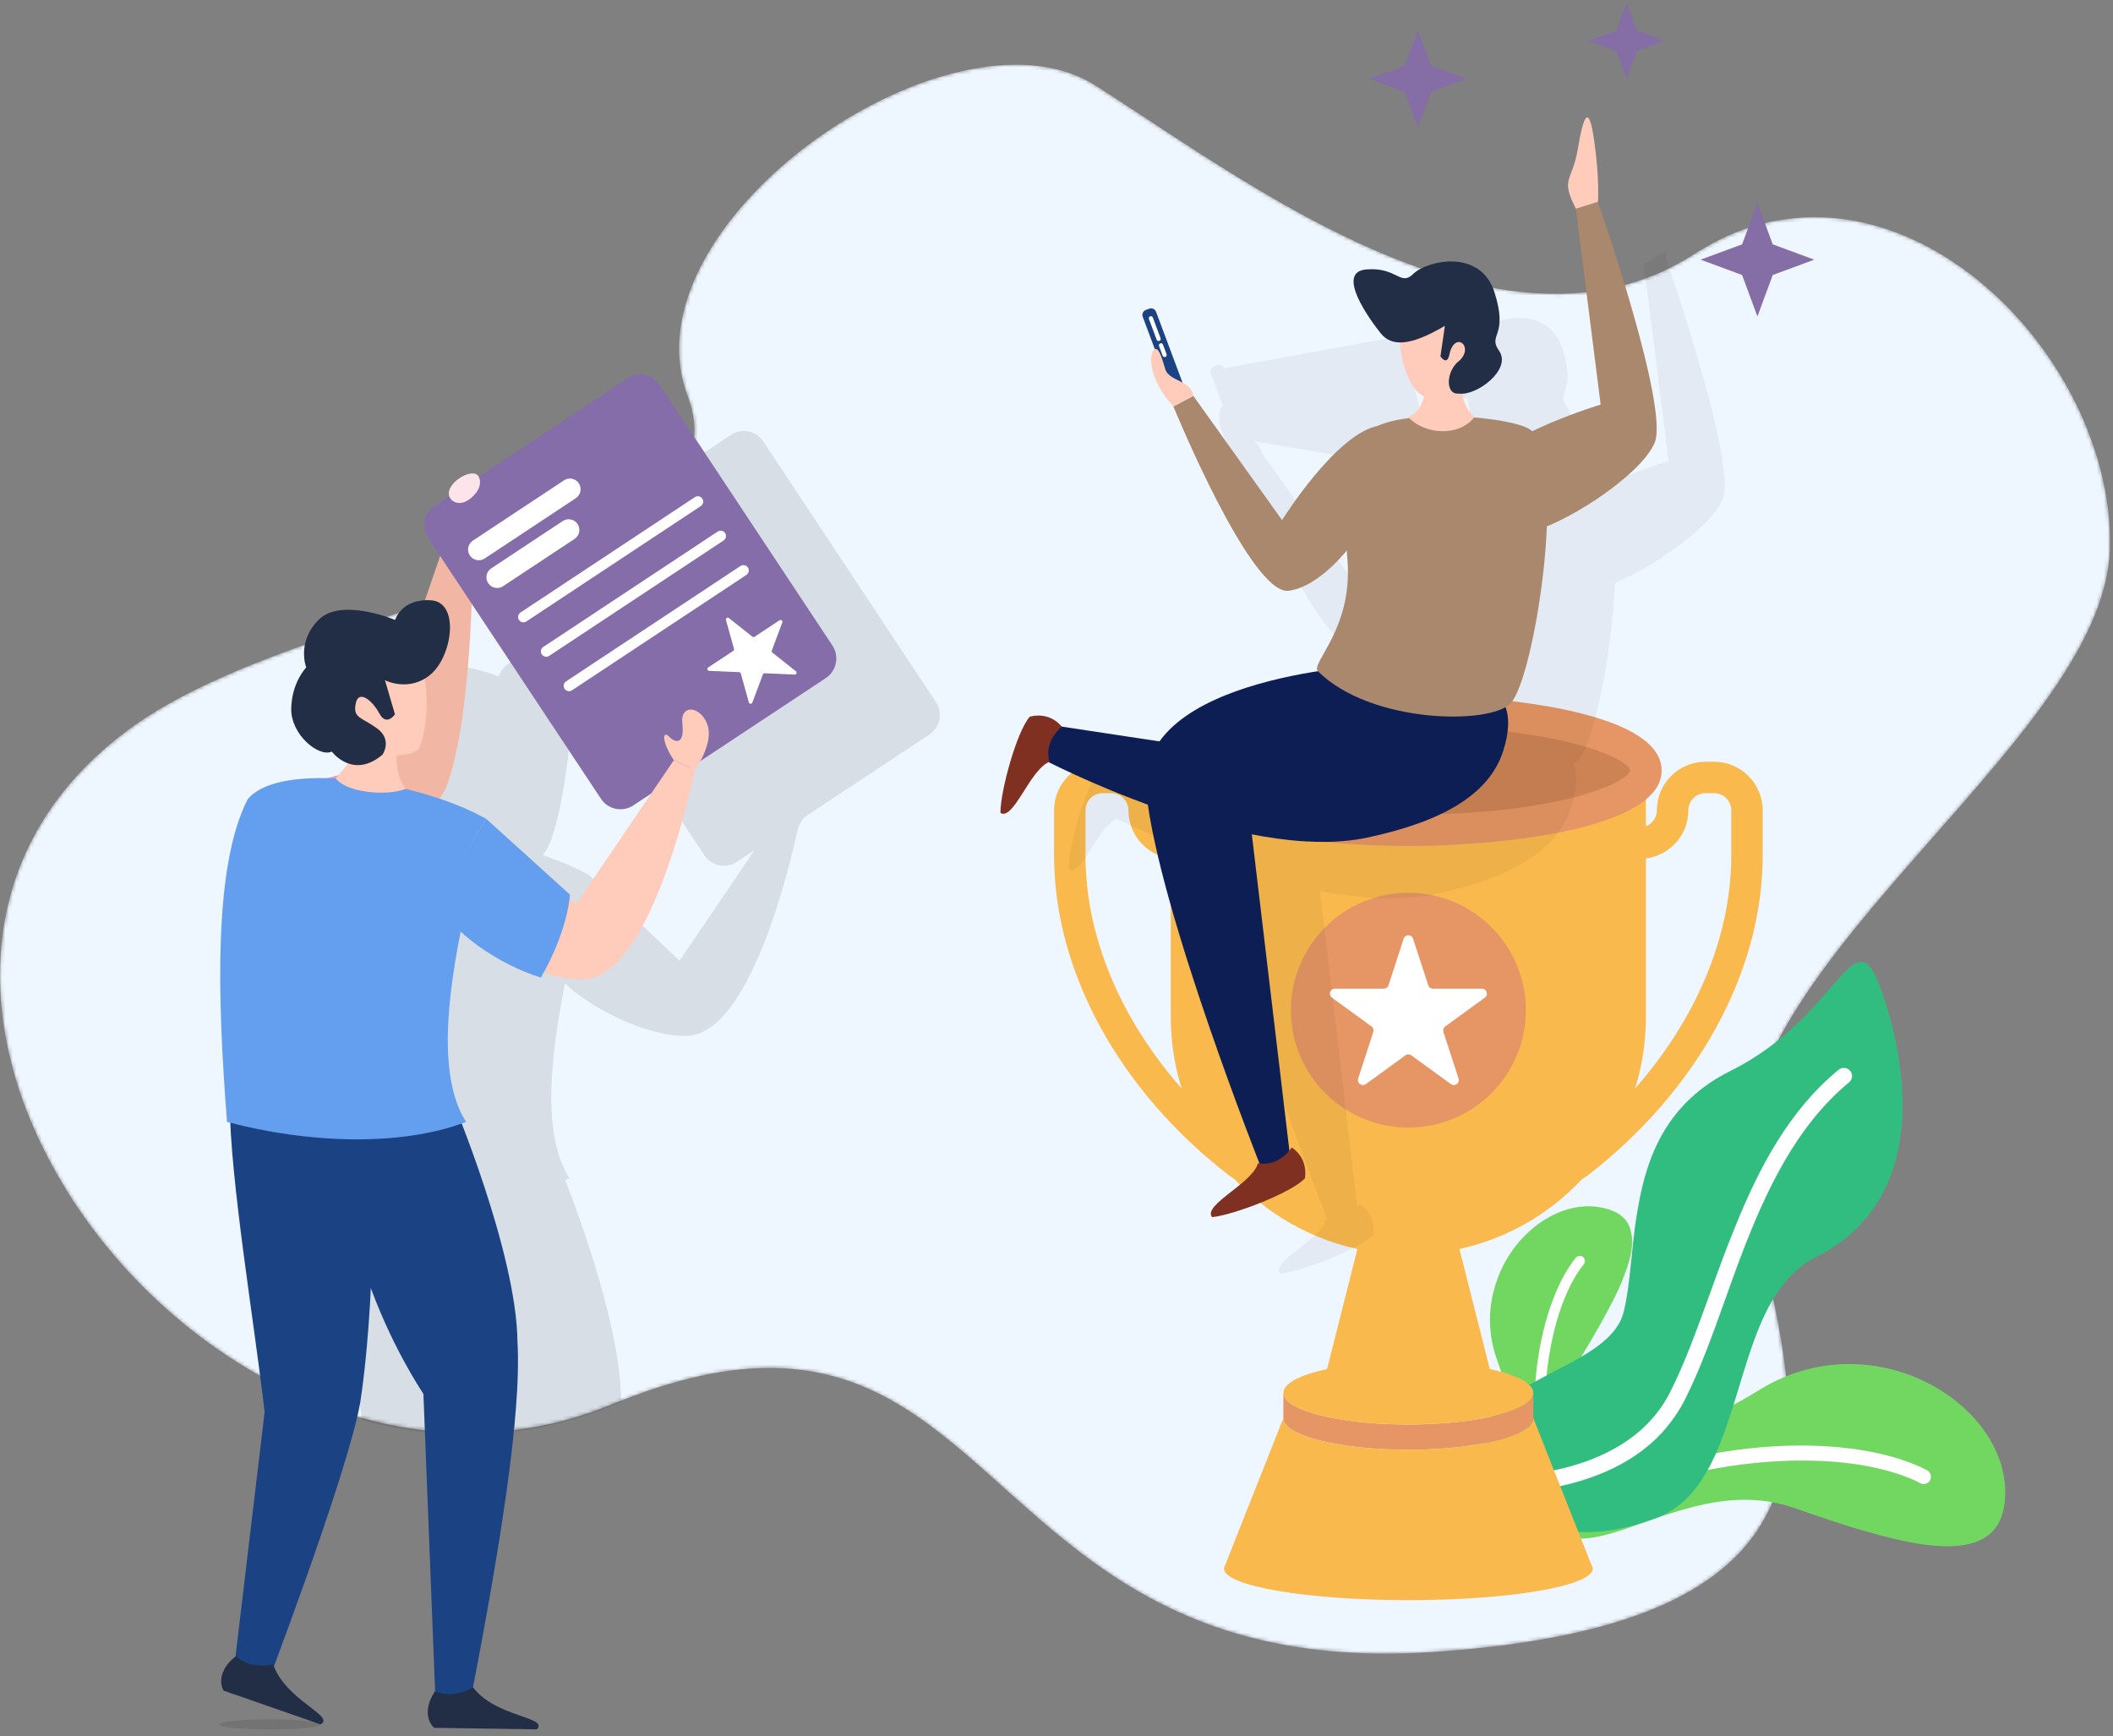
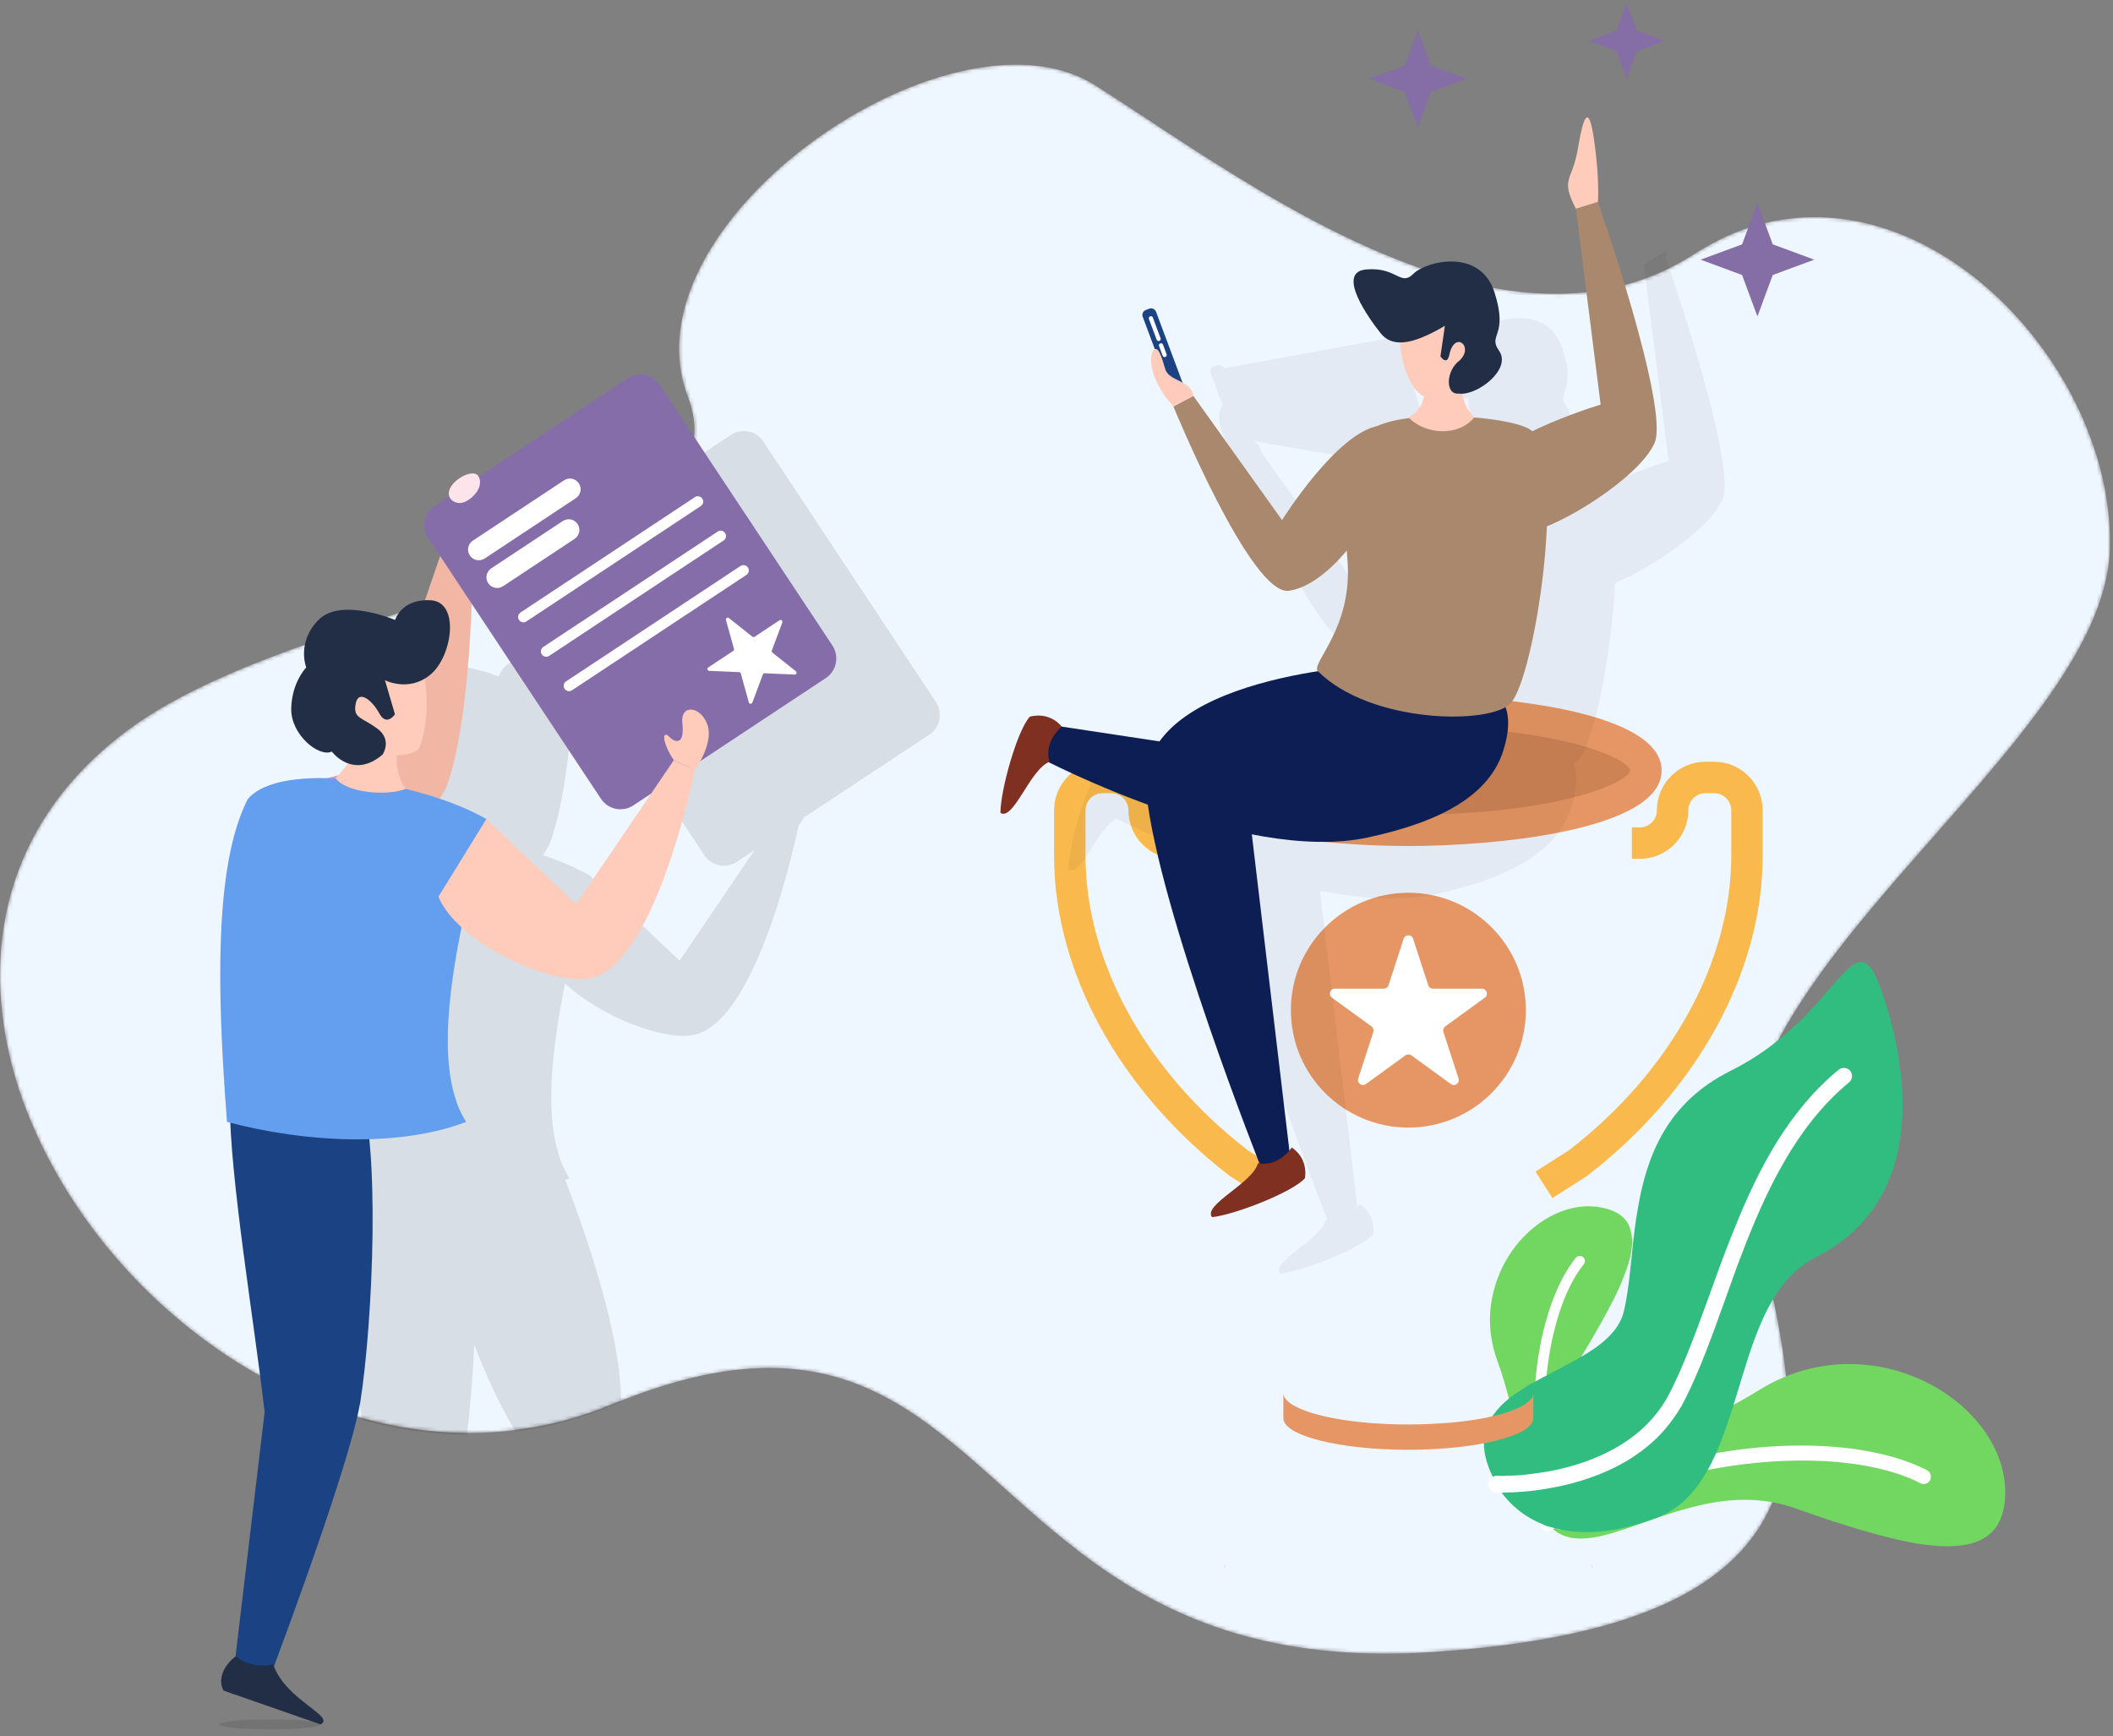
<svg xmlns="http://www.w3.org/2000/svg" xmlns:xlink="http://www.w3.org/1999/xlink" width="583px" height="479px" viewBox="0 0 583 479" version="1.1">
  <rect x="0" y="0" width="583" height="479" fill="#808080" stroke="none" />
  <style type="text/css" id="screen-color-temperature-style" />
  <div class="s-c-t" id="screen-color-temperature-overlay" />
  <title>Group 131</title>
  <defs>
    <path d="M267.21,2.243 C225.304,10.611 175.898,55.88 189.737,92.299 L189.737,92.299 C190.991,95.597 191.601,98.674 191.601,101.62 L191.601,101.62 C191.601,102.316 191.557,103.008 191.474,103.661 L191.474,103.661 C191.3,105.48 190.908,107.212 190.299,108.908 L190.299,108.908 C190.081,109.426 189.868,109.988 189.65,110.51 L189.65,110.51 L189.52,110.771 C189.433,110.945 189.345,111.119 189.258,111.293 L189.258,111.293 C188.784,112.203 188.305,113.069 187.739,113.891 L187.739,113.891 C187.439,114.322 187.094,114.801 186.742,115.279 L186.742,115.279 C184.922,117.668 182.667,119.962 179.977,122.129 L179.977,122.129 C178.976,122.955 177.939,123.734 176.808,124.514 L176.808,124.514 C175.68,125.34 174.47,126.163 173.212,126.942 L173.212,126.942 C172.037,127.638 170.826,128.373 169.568,129.065 L169.568,129.065 C168.31,129.805 167.008,130.497 165.663,131.197 L165.663,131.197 C164.187,131.928 162.672,132.664 161.105,133.404 L161.105,133.404 C159.677,134.096 158.201,134.748 156.726,135.397 L156.726,135.397 C153.648,136.745 150.396,138.042 147.052,139.387 L147.052,139.387 C136.339,143.508 124.454,147.407 112.356,151.354 L112.356,151.354 C102.117,154.692 91.791,158.12 81.817,161.715 L81.817,161.715 L81.773,161.715 C76.262,163.712 70.925,165.753 65.766,167.916 L65.766,167.916 C55.009,172.472 45.165,177.415 37.181,183.09 L37.181,183.09 C11.98,200.914 0.874,224.499 0.051,249.085 L0.051,249.085 C-0.384,262.001 2.045,275.273 6.817,288.106 L6.817,288.106 C7.339,289.494 7.901,290.839 8.463,292.227 L8.463,292.227 C8.941,293.354 9.42,294.437 9.899,295.521 L9.899,295.521 C10.373,296.608 10.896,297.688 11.414,298.772 L11.414,298.772 C11.545,299.033 11.675,299.294 11.806,299.555 L11.806,299.555 C12.542,301.156 13.368,302.718 14.235,304.281 L14.235,304.281 C29.071,331.856 54.399,355.877 83.941,368.627 L83.941,368.627 C89.231,370.924 94.655,372.874 100.21,374.349 L100.21,374.349 C109.618,376.947 119.334,378.379 129.186,378.379 L129.186,378.379 C133.609,378.422 138.032,378.118 142.499,377.513 L142.499,377.513 C151.262,376.429 160.065,374.132 168.784,370.533 L168.784,370.533 C169.781,370.141 170.735,369.706 171.688,369.362 L171.688,369.362 C244.129,340.79 261.612,387.439 306.417,417.321 L306.417,417.321 C327.37,431.32 354.265,441.594 395.474,438.818 L395.474,438.818 C424.667,436.868 445.707,432.056 460.583,424.993 L460.583,424.993 C506.82,403.092 494.026,359.693 482.659,314.037 L482.659,314.037 C467.609,253.681 580.258,189.556 582.121,134.748 L582.121,134.748 C582.382,127.246 581.429,119.614 579.435,112.116 L579.435,112.116 C579.13,110.985 578.829,109.861 578.481,108.734 L578.481,108.734 C577.785,106.48 577.005,104.266 576.135,102.055 L576.135,102.055 C574.881,98.717 573.362,95.463 571.712,92.299 L571.712,92.299 C570.628,90.175 569.413,88.095 568.159,86.015 L568.159,86.015 C566.292,82.978 564.25,79.984 562.039,77.125 L562.039,77.125 C561.303,76.172 560.567,75.215 559.788,74.305 L559.788,74.305 C558.308,72.439 556.706,70.663 555.056,68.931 L555.056,68.931 C554.233,68.061 553.406,67.199 552.54,66.372 L552.54,66.372 C537.49,51.629 518.274,42.177 498.409,42.961 L498.409,42.961 C497.887,43 497.321,43 496.759,43.044 L496.759,43.044 C495.806,43.131 494.809,43.218 493.812,43.352 L493.812,43.352 C493.072,43.435 492.293,43.522 491.505,43.653 L491.505,43.653 C490.469,43.827 489.472,43.997 488.427,44.214 L488.427,44.214 C485.175,44.91 481.963,45.907 478.715,47.208 L478.715,47.208 C475.724,48.422 472.768,49.897 469.821,51.673 L469.821,51.673 C469.085,52.064 468.345,52.539 467.609,53.017 L467.609,53.017 C466.26,53.887 464.919,54.71 463.53,55.445 L463.53,55.445 C457.374,58.914 450.949,61.215 444.401,62.556 L444.401,62.556 C444.227,62.599 444.014,62.647 443.84,62.682 L443.84,62.682 C407.75,69.797 367.321,48.291 334.831,27.739 L334.831,27.739 C333.486,26.912 332.232,26.09 330.93,25.267 L330.93,25.267 C320.217,18.414 310.5,11.782 302.168,6.538 L302.168,6.538 C295.937,2.611 288.475,0.851 280.38,0.851 L280.38,0.851 C276.135,0.851 271.716,1.334 267.21,2.243" id="path-1" />
  </defs>
  <g id="Page-1" stroke="none" stroke-width="1" fill="none" fill-rule="evenodd">
    <g id="Casino-Main-v2_2" transform="translate(-751, -85)">
      <g id="Group-131" transform="translate(751, 85)">
        <g id="Group-3" transform="translate(0, 17)">
          <mask id="mask-2" fill="white">
            <use xlink:href="#path-1" />
          </mask>
          <g id="Clip-2" />
          <path d="M267.21,2.243 C225.304,10.611 175.898,55.88 189.737,92.299 L189.737,92.299 C190.991,95.597 191.601,98.674 191.601,101.62 L191.601,101.62 C191.601,102.316 191.557,103.008 191.474,103.661 L191.474,103.661 C191.3,105.48 190.908,107.212 190.299,108.908 L190.299,108.908 C190.081,109.426 189.868,109.988 189.65,110.51 L189.65,110.51 L189.52,110.771 C189.433,110.945 189.345,111.119 189.258,111.293 L189.258,111.293 C188.784,112.203 188.305,113.069 187.739,113.891 L187.739,113.891 C187.439,114.322 187.094,114.801 186.742,115.279 L186.742,115.279 C184.922,117.668 182.667,119.962 179.977,122.129 L179.977,122.129 C178.976,122.955 177.939,123.734 176.808,124.514 L176.808,124.514 C175.68,125.34 174.47,126.163 173.212,126.942 L173.212,126.942 C172.037,127.638 170.826,128.373 169.568,129.065 L169.568,129.065 C168.31,129.805 167.008,130.497 165.663,131.197 L165.663,131.197 C164.187,131.928 162.672,132.664 161.105,133.404 L161.105,133.404 C159.677,134.096 158.201,134.748 156.726,135.397 L156.726,135.397 C153.648,136.745 150.396,138.042 147.052,139.387 L147.052,139.387 C136.339,143.508 124.454,147.407 112.356,151.354 L112.356,151.354 C102.117,154.692 91.791,158.12 81.817,161.715 L81.817,161.715 L81.773,161.715 C76.262,163.712 70.925,165.753 65.766,167.916 L65.766,167.916 C55.009,172.472 45.165,177.415 37.181,183.09 L37.181,183.09 C11.98,200.914 0.874,224.499 0.051,249.085 L0.051,249.085 C-0.384,262.001 2.045,275.273 6.817,288.106 L6.817,288.106 C7.339,289.494 7.901,290.839 8.463,292.227 L8.463,292.227 C8.941,293.354 9.42,294.437 9.899,295.521 L9.899,295.521 C10.373,296.608 10.896,297.688 11.414,298.772 L11.414,298.772 C11.545,299.033 11.675,299.294 11.806,299.555 L11.806,299.555 C12.542,301.156 13.368,302.718 14.235,304.281 L14.235,304.281 C29.071,331.856 54.399,355.877 83.941,368.627 L83.941,368.627 C89.231,370.924 94.655,372.874 100.21,374.349 L100.21,374.349 C109.618,376.947 119.334,378.379 129.186,378.379 L129.186,378.379 C133.609,378.422 138.032,378.118 142.499,377.513 L142.499,377.513 C151.262,376.429 160.065,374.132 168.784,370.533 L168.784,370.533 C169.781,370.141 170.735,369.706 171.688,369.362 L171.688,369.362 C244.129,340.79 261.612,387.439 306.417,417.321 L306.417,417.321 C327.37,431.32 354.265,441.594 395.474,438.818 L395.474,438.818 C424.667,436.868 445.707,432.056 460.583,424.993 L460.583,424.993 C506.82,403.092 494.026,359.693 482.659,314.037 L482.659,314.037 C467.609,253.681 580.258,189.556 582.121,134.748 L582.121,134.748 C582.382,127.246 581.429,119.614 579.435,112.116 L579.435,112.116 C579.13,110.985 578.829,109.861 578.481,108.734 L578.481,108.734 C577.785,106.48 577.005,104.266 576.135,102.055 L576.135,102.055 C574.881,98.717 573.362,95.463 571.712,92.299 L571.712,92.299 C570.628,90.175 569.413,88.095 568.159,86.015 L568.159,86.015 C566.292,82.978 564.25,79.984 562.039,77.125 L562.039,77.125 C561.303,76.172 560.567,75.215 559.788,74.305 L559.788,74.305 C558.308,72.439 556.706,70.663 555.056,68.931 L555.056,68.931 C554.233,68.061 553.406,67.199 552.54,66.372 L552.54,66.372 C537.49,51.629 518.274,42.177 498.409,42.961 L498.409,42.961 C497.887,43 497.321,43 496.759,43.044 L496.759,43.044 C495.806,43.131 494.809,43.218 493.812,43.352 L493.812,43.352 C493.072,43.435 492.293,43.522 491.505,43.653 L491.505,43.653 C490.469,43.827 489.472,43.997 488.427,44.214 L488.427,44.214 C485.175,44.91 481.963,45.907 478.715,47.208 L478.715,47.208 C475.724,48.422 472.768,49.897 469.821,51.673 L469.821,51.673 C469.085,52.064 468.345,52.539 467.609,53.017 L467.609,53.017 C466.26,53.887 464.919,54.71 463.53,55.445 L463.53,55.445 C457.374,58.914 450.949,61.215 444.401,62.556 L444.401,62.556 C444.227,62.599 444.014,62.647 443.84,62.682 L443.84,62.682 C407.75,69.797 367.321,48.291 334.831,27.739 L334.831,27.739 C333.486,26.912 332.232,26.09 330.93,25.267 L330.93,25.267 C320.217,18.414 310.5,11.782 302.168,6.538 L302.168,6.538 C295.937,2.611 288.475,0.851 280.38,0.851 L280.38,0.851 C276.135,0.851 271.716,1.334 267.21,2.243" id="Fill-1" fill="#EEF6FF" mask="url(#mask-2)" />
        </g>
        <g id="Group-130" transform="translate(60, 0)">
          <path d="M454.921,422.557 C448.642,420.797 442.007,418.52 435.325,416.16 C425.418,412.688 415.938,413.534 407.226,415.764 C390.573,419.943 376.745,428.914 368.52,421.952 C368.275,421.817 368.045,421.62 367.915,421.307 C367.555,421.07 367.278,420.789 367.017,420.441 C366.755,420.094 366.494,419.746 366.316,419.346 C366.15,419.168 366.055,419.002 365.909,418.753 C365.311,417.547 365.169,416.46 365.394,415.325 C365.466,414.784 365.664,414.274 365.996,413.799 C366.435,412.929 367.135,412.131 368.097,411.399 C369.303,410.241 370.993,409.13 373.05,407.979 C378.605,404.931 386.617,401.887 395.578,398.174 C397.778,397.269 399.99,396.3 402.205,395.331 C406.949,393.263 411.895,390.966 416.757,388.44 C419.602,386.93 422.462,385.36 425.228,383.616 C434.597,377.773 444.583,375.796 453.797,376.496 C474.917,378.101 492.61,393.75 493.247,410.806 C493.864,429.824 476.709,428.895 454.921,422.557" id="Fill-4" fill="#72D761" />
          <path d="M472.543,408.398 C472.009,409.382 470.79,409.77 469.805,409.232 C468.575,408.564 467.194,407.927 465.714,407.406 C452.892,402.479 433.414,401.578 413.41,405.168 C398.625,407.797 383.567,412.874 370.689,420.619 C370.044,420.943 369.446,421.35 368.849,421.758 C368.702,421.789 368.604,421.904 368.52,421.951 C368.354,422.05 368.271,422.098 368.105,422.197 C368.022,422.244 367.943,422.295 367.789,422.323 C367.163,422.584 366.408,422.525 365.866,422.177 C365.636,421.979 365.474,421.797 365.324,421.544 C365.082,421.133 364.987,420.686 365.023,420.279 L365.039,420.212 C365.027,419.998 365.078,419.801 365.193,419.623 C365.343,419.31 365.561,419.014 365.909,418.753 C366.34,418.444 366.835,418.152 367.25,417.907 C367.994,417.472 368.675,417.017 369.486,416.594 C370.744,415.795 371.986,415.068 373.343,414.435 C380.042,410.774 387.179,407.848 394.447,405.52 C401.102,403.385 407.966,401.799 414.696,400.736 C434.783,397.375 454.11,398.589 467.182,403.65 C468.773,404.27 470.284,404.938 471.641,405.642 C472.694,406.192 473.014,407.398 472.543,408.398" id="Fill-6" fill="#FFFFFF" />
          <path d="M373.439,417.294 C373.028,418.286 372.339,419.128 371.449,419.84 C371.057,420.129 370.689,420.346 370.226,420.619 C369.779,420.821 369.34,421.014 368.913,421.145 L368.414,421.248 C367.532,421.331 366.773,421.216 366.1,420.809 C365.839,420.583 365.566,420.433 365.384,420.228 C365.309,420.208 365.257,420.117 365.202,420.022 C365,419.895 364.869,419.785 364.763,419.599 L364.707,419.508 L364.632,419.488 C363.908,418.361 363.255,416.934 362.697,415.143 C361.297,410.861 360.276,404.796 358.935,397.861 C357.59,390.93 355.92,383.126 353.222,375.689 C350.531,368.481 350.555,361.431 352.391,355.244 C356.395,340.987 369.629,331.079 381.352,333.091 C383.908,333.518 385.89,334.344 387.263,335.404 C388.766,336.574 389.692,338.148 390.009,339.955 C390.832,343.145 390.021,347.174 388.216,351.725 C387.164,354.588 385.72,357.739 383.939,360.969 C382.389,363.938 380.648,367.014 378.816,370.149 C378.163,371.158 377.566,372.257 376.893,373.34 C374.824,376.804 373.684,380.271 373.016,383.782 C371.71,391.836 373.344,399.783 374.155,406.342 C374.416,408.374 374.547,410.292 374.571,412.02 C374.511,412.553 374.523,413.103 374.484,413.566 C374.361,414.945 374.037,416.195 373.439,417.294" id="Fill-8" fill="#72D761" />
          <path d="M371.206,421.599 C371.071,421.73 370.909,421.84 370.723,421.911 C369.995,422.192 369.172,421.836 368.891,421.101 C358.569,394.528 363.704,360.743 374.778,347.051 C375.309,346.442 376.163,346.355 376.768,346.842 C377.378,347.336 377.473,348.222 376.982,348.834 C366.418,361.894 361.845,395.145 371.53,420.081 C371.744,420.623 371.593,421.216 371.206,421.599" id="Fill-10" fill="#FFFFFF" />
          <path d="M440.973,346.895 C432.427,351.205 427.636,359.855 423.964,369.874 C421.816,375.742 420.083,381.969 418.176,388.03 C416.704,392.62 415.197,397.112 413.404,401.137 C412.664,402.718 411.925,404.3 411.082,405.751 C408.684,409.993 405.824,413.603 402.124,416.149 C400.625,417.208 398.983,418.035 397.23,418.727 C377.151,426.373 364.392,421.933 357.413,415.334 C356.716,414.674 356.087,414.042 355.557,413.377 C355.347,413.112 355.106,412.915 354.964,412.685 C354.924,412.579 354.853,412.547 354.79,412.519 L354.821,412.448 C354.647,412.282 354.536,412.152 354.469,411.95 L354.43,411.847 L354.358,411.816 C353.765,411.12 353.302,410.317 352.839,409.514 C352.479,408.846 352.119,408.174 351.866,407.466 C348.012,399.559 349.045,393.929 352.697,389.516 C354.141,387.674 355.996,386.029 358.133,384.511 C359.201,383.839 360.372,383.123 361.472,382.384 L361.504,382.313 C363.984,380.953 366.532,379.628 369.108,378.236 C377.721,373.788 386.33,369.341 388.059,361.686 C388.946,357.997 389.444,353.873 389.899,349.477 C390.097,347.978 390.227,346.448 390.386,344.843 C390.789,341.099 391.197,337.185 391.937,333.259 C394.398,318.824 399.976,304.171 417.543,295.437 C447.584,280.456 451.398,252.163 458.82,272.541 C466.211,292.986 472.854,330.839 440.973,346.895" id="Fill-12" fill="#31BD7F" />
          <path d="M450.153,298.659 C435.566,310.706 427.158,328.727 420.464,346.301 C418.85,350.484 417.402,354.671 415.946,358.684 C412.377,368.664 408.967,378.129 404.809,386.325 C403.649,388.634 402.245,390.741 400.769,392.647 C397.719,396.672 394,399.795 390.158,402.278 C381.204,407.992 370.906,410.308 363.42,411.261 C362.538,411.356 361.553,411.483 360.777,411.538 C359.729,411.633 358.775,411.696 357.925,411.72 C357.387,411.799 356.876,411.815 356.398,411.759 C355.891,411.771 355.448,411.819 355.112,411.831 C354.87,411.803 354.601,411.842 354.431,411.846 L354.36,411.815 C353.446,411.807 352.864,411.787 352.694,411.791 C351.879,411.752 351.183,411.257 350.831,410.589 C350.649,410.257 350.57,409.881 350.522,409.443 C350.601,408.557 351.092,407.865 351.863,407.47 C352.196,407.292 352.5,407.181 352.908,407.201 C352.908,407.201 353.011,407.165 353.248,407.193 C353.656,407.217 354.712,407.292 356.204,407.145 C356.512,407.205 356.884,407.13 357.292,407.149 C358.142,407.13 359.088,407.066 360.14,406.971 C361.731,406.794 363.527,406.537 365.493,406.283 C373.814,404.971 384.706,401.749 392.896,394.43 C395.95,391.659 398.676,388.33 400.741,384.261 C404.773,376.342 408.12,367.015 411.724,357.135 C413.936,350.963 416.207,344.649 418.822,338.331 C425.315,322.259 433.611,306.444 447.241,295.203 C448.203,294.397 449.667,294.491 450.474,295.452 C451.32,296.52 451.119,297.848 450.153,298.659" id="Fill-14" fill="#FFFFFF" />
          <path d="M288.831,330.567 L279.304,324.478 C248.836,300.996 230.83,268.062 230.83,236.147 L230.83,223.574 C230.83,216.189 236.84,210.179 244.23,210.179 L246.616,210.179 C254.007,210.179 260.021,216.189 260.021,223.574 C260.021,226.18 262.137,228.295 264.741,228.295 L266.925,228.295 L266.925,236.966 L264.741,236.966 C257.354,236.966 251.34,230.96 251.34,223.574 C251.34,220.973 249.22,218.85 246.616,218.85 L244.23,218.85 C241.623,218.85 239.503,220.973 239.503,223.574 L239.503,236.147 C239.503,265.393 256.25,295.766 284.297,317.393 L293.512,323.26 L288.831,330.567 Z" id="Fill-16" fill="#FAB94D" />
          <path d="M368.339,330.567 L377.862,324.478 C408.335,300.996 426.34,268.062 426.34,236.147 L426.34,223.574 C426.34,216.189 420.33,210.179 412.94,210.179 L410.554,210.179 C403.163,210.179 397.15,216.189 397.15,223.574 C397.15,226.18 395.033,228.295 392.43,228.295 L390.246,228.295 L390.246,236.966 L392.43,236.966 C399.816,236.966 405.83,230.96 405.83,223.574 C405.83,220.973 407.951,218.85 410.554,218.85 L412.94,218.85 C415.547,218.85 417.668,220.973 417.668,223.574 L417.668,236.147 C417.668,265.393 400.92,295.766 372.873,317.393 L363.658,323.26 L368.339,330.567 Z" id="Fill-18" fill="#FAB94D" />
          <path d="M277.696,432.793 C277.696,432.362 277.87,431.97 278.175,431.535 L277.696,432.793 Z" id="Fill-20" fill="#F8ACC0" />
          <path d="M379.463,432.793 L378.984,431.535 C379.289,431.97 379.463,432.362 379.463,432.793" id="Fill-22" fill="#F8ACC0" />
          <path d="M363.065,384.328 L363.065,391.311 C363.065,393.647 359.378,395.814 353.391,397.332 C347.148,398.981 338.337,400.021 328.577,400.021 C309.538,400.021 294.092,396.118 294.092,391.311 L294.092,384.328 C294.092,385.586 295.133,386.756 297,387.839 L297.044,387.839 C302.377,390.919 314.484,393.042 328.577,393.042 C330.792,393.042 333.004,392.995 335.085,392.868 L335.172,392.868 C346.408,392.347 355.647,390.441 360.113,387.839 L360.161,387.839 C362.02,386.756 363.065,385.586 363.065,384.328" id="Fill-24" fill="#E69664" />
-           <path d="M363.063,391.31 L378.984,431.535 L379.463,432.793 C379.463,437.604 356.686,441.507 328.579,441.507 C300.468,441.507 277.695,437.604 277.695,432.793 L278.174,431.535 L280.69,425.122 L294.095,391.31 C294.095,396.122 309.537,400.02 328.579,400.02 C338.336,400.02 347.147,398.98 353.39,397.331 C359.38,395.813 363.063,393.65 363.063,391.31 Z M394.121,212.582 L394.121,280.681 C394.121,284.54 393.777,288.399 393.124,292.167 C388.483,318.265 368.401,338.987 342.676,344.621 L351.048,377.741 C358.426,379.343 363.063,381.683 363.063,384.328 C363.063,385.586 362.023,386.756 360.159,387.839 L360.112,387.839 C355.645,390.441 346.407,392.347 335.174,392.868 L335.083,392.868 C333.006,392.995 330.791,393.042 328.579,393.042 C314.482,393.042 302.379,390.919 297.042,387.839 L296.999,387.839 C295.131,386.756 294.095,385.586 294.095,384.328 C294.095,381.683 298.775,379.343 306.154,377.741 L314.526,344.621 C314.526,344.621 314.435,344.621 314.261,344.577 C299.733,341.327 287.025,333.309 277.869,322.211 C268.631,310.895 263.033,296.46 263.033,280.681 L263.033,212.582 L394.121,212.582 Z" id="Combined-Shape" fill="#FAB94D" />
          <path d="M394.118,212.582 C394.118,221.711 364.777,229.108 328.587,229.108 C292.394,229.108 263.053,221.711 263.053,212.582 C263.053,203.453 292.394,196.055 328.587,196.055 C364.777,196.055 394.118,203.453 394.118,212.582" id="Fill-28" fill="#CD8354" />
          <path d="M267.372,212.582 C267.416,212.277 267.63,211.929 268.021,211.498 L268.069,211.455 C271.926,207.596 291.404,200.4 328.579,200.4 C337.516,200.4 345.409,200.835 352.309,201.484 C377.381,203.955 389.397,209.937 389.785,212.582 C389.306,215.962 369.828,224.763 328.579,224.763 C287.325,224.763 267.847,215.919 267.372,212.582 M344.021,192.252 L343.977,192.252 C338.383,191.904 333.089,191.73 328.579,191.73 C304.417,191.73 258.7,196.067 258.7,212.582 C258.7,213.839 258.957,215.009 259.479,216.136 C265.549,229.749 306.237,233.434 328.579,233.434 C352.741,233.434 398.461,229.096 398.461,212.582 C398.461,199.186 368.313,193.809 344.021,192.252" id="Fill-30" fill="#E69664" />
          <path d="M361.002,278.724 C361.002,296.615 346.489,311.117 328.587,311.117 C310.68,311.117 296.167,296.615 296.167,278.724 C296.167,260.833 310.68,246.327 328.587,246.327 C346.489,246.327 361.002,260.833 361.002,278.724" id="Fill-34" fill="#E69664" />
          <path d="M329.887,259.005 L334.065,271.851 C334.251,272.416 334.774,272.796 335.371,272.796 L348.886,272.796 C350.212,272.796 350.762,274.492 349.689,275.271 L338.754,283.21 C338.275,283.562 338.073,284.179 338.255,284.744 L342.433,297.59 C342.841,298.851 341.397,299.899 340.324,299.12 L329.389,291.181 C328.91,290.833 328.261,290.833 327.783,291.181 L316.847,299.12 C315.775,299.899 314.327,298.851 314.738,297.59 L318.916,284.744 C319.094,284.179 318.896,283.562 318.418,283.21 L307.482,275.271 C306.406,274.492 306.96,272.796 308.285,272.796 L321.8,272.796 C322.394,272.796 322.92,272.416 323.106,271.851 L327.284,259.005 C327.692,257.744 329.476,257.744 329.887,259.005" id="Fill-36" fill="#FFFFFF" />
          <g id="Group-45" transform="translate(28.673, 68.921)" fill="#000000">
            <path d="M386.584,68.926 C383.031,76.992 366.888,87.873 356.914,91.901 C356.044,111.927 351.015,136.203 346.936,140.671 C346.548,141.058 346.07,141.45 345.46,141.798 C345.678,142.359 345.852,142.921 345.983,143.573 C346.457,146.174 346.2,149.511 344.811,153.932 C340.997,165.852 328.111,173.356 307.332,177.777 C299.13,179.508 289.762,179.204 280.266,177.686 C278.66,177.472 277.097,177.168 275.495,176.863 L275.712,178.556 L285.817,264.04 C286.078,263.779 286.292,263.561 286.509,263.304 C289.762,265.51 290.588,268.851 290.153,271.753 C286.64,275.656 270.68,281.899 264.515,282.503 C261.873,279.127 275.752,273.141 277.188,267.633 C277.315,267.633 277.445,267.594 277.576,267.633 C273.627,257.579 256.104,211.977 248.99,180.461 C248.076,176.259 247.297,172.269 246.775,168.671 C238.534,165.678 231.289,162.559 226.087,160.131 C223.179,158.791 220.923,157.704 219.448,156.968 C214.201,159.265 209.687,173.222 206.134,170.968 C206.134,164.773 210.732,148.254 214.241,144.395 C217.105,143.66 220.492,144.134 223.048,147.171 L237.279,149.294 L250.074,151.247 C254.284,145.352 261.481,141.102 269.461,138.026 C277.489,134.946 286.292,133.04 293.71,131.87 C291.585,129.743 303.296,120.163 301.912,101.525 C301.825,100.529 301.738,99.572 301.651,98.579 C297.053,104.126 291.198,108.938 285.686,109.674 C275.795,110.974 256.191,64.462 254.019,59.303 L254.019,59.259 C253.892,58.959 253.845,58.824 253.845,58.824 C246.949,51.241 247.123,44.694 248.381,43.262 C248.512,43.136 248.642,43.089 248.729,43.049 L245.386,34.074 C245.081,33.295 245.477,32.469 246.256,32.168 L247.166,31.864 C247.946,31.559 248.773,31.951 249.073,32.686 L251.851,32.168 L297.528,23.846 L307.985,61.469 L257.271,52.799 C258.359,53.538 259.182,54.448 259.356,55.922 L283.819,90.17 C283.819,90.17 298.573,66.586 310.109,64.288 C312.408,63.205 315.486,62.466 318.956,62.035 C318.873,61.948 318.742,61.904 318.699,61.817 C321.255,60.647 322.473,58.48 322.992,55.966 C322.818,55.879 322.6,55.835 322.426,55.748 C319.435,53.973 316.922,48.165 316.4,41.096 C314.102,41.052 312.317,40.23 311.019,38.625 C308.028,34.9 298.482,21.762 307.031,21.027 C315.53,20.244 316.483,25.795 320.044,22.24 C323.597,18.686 338.525,15.001 342.426,27.313 C346.374,39.665 340.475,38.842 343.684,43.436 C347.067,48.248 338.695,55.057 333.579,55.317 C334.01,57.828 335.094,60.125 336.914,61.73 C336.875,61.774 336.831,61.817 336.831,61.861 C340.732,62.209 344.333,62.727 347.197,63.379 C350.018,64.028 352.052,64.806 352.839,65.676 C362.077,61.209 371.703,58.306 371.703,58.306 L364.898,4.251 C364.851,4.164 364.807,4.12 364.764,4.033 C366.152,3.298 367.498,2.472 368.843,1.606 C369.579,1.131 370.319,0.653 371.054,0.262 C371.054,1.606 370.967,2.345 370.967,2.345 C370.967,2.345 390.833,59.259 386.584,68.926" id="Fill-41" opacity="0.05" />
            <path d="M105.644,167.023 C107.642,170.059 111.674,170.885 114.669,168.845 L119.528,165.635 L98.835,196.154 L96.624,194.074 L74.068,172.661 C70.381,170.537 65.957,168.671 61.138,167.023 C61.965,165.852 62.658,164.725 63.046,163.729 C64.264,160.523 65.261,156.62 66.128,152.37 C68.165,142.098 69.21,129.656 69.775,119.036 C69.858,117.043 69.946,115.094 70.033,113.228 L74.717,120.25 L74.717,120.293 L85.692,136.855 L95.061,151.03 L105.644,167.023 Z M169.541,124.761 L121.957,52.933 C119.959,49.897 115.927,49.118 112.936,51.111 L102.001,58.35 L100.529,59.346 L100.481,59.346 L71.94,78.202 C71.635,77.553 70.986,77.292 70.25,77.292 C67.477,77.292 62.919,80.716 63.833,83.579 L59.884,86.18 C59.144,86.655 58.539,87.264 58.06,87.956 C56.628,90.083 56.541,92.941 58.06,95.195 L61.313,100.094 L57.103,112.362 C53.851,112.536 51.817,113.837 50.599,115.094 C49.297,116.438 48.905,117.735 48.905,117.735 C48.905,117.735 34.025,111.453 27.825,117.652 C21.626,123.848 24.355,130.83 24.355,130.83 C24.355,130.83 20.363,134.902 20.233,142.185 C20.059,149.424 27.956,155.711 31.426,154.019 C31.426,154.019 33.072,156.272 35.849,157.273 C35.026,158.482 34.072,159.609 33.163,160.61 L30.167,161.388 C20.15,161.175 11.734,162.863 8.174,167.244 C6.698,170.146 5.487,173.439 4.53,177.124 C3.663,180.157 3.014,183.411 2.492,186.874 C-0.503,206.125 0.585,231.571 2.492,256.235 C2.797,256.322 3.101,256.365 3.402,256.452 C4.182,274.094 8.348,301.45 11.212,322.863 C20.625,325.461 30.342,326.896 40.189,326.896 C41.056,319.696 41.752,311.03 42.183,302.055 C45.135,309.942 48.822,318.008 53.503,326.026 C62.266,324.943 71.073,322.646 79.793,319.048 C80.79,318.66 81.744,318.222 82.697,317.878 C82.697,317.53 82.654,317.182 82.654,316.838 C82.44,298.069 72.201,269.413 67.255,256.626 C67.647,256.452 68.082,256.365 68.47,256.235 C60.964,244.532 62.962,223.81 67.212,202.44 C73.245,207.987 81.918,212.625 89.684,215.053 C94.63,216.614 99.18,217.267 102.392,216.701 C109.118,215.531 114.887,207.6 119.702,197.024 C124.948,185.621 128.98,171.142 131.626,159.091 L131.626,159.048 C131.626,159.048 132.323,158.095 133.102,156.664 L133.886,156.146 L167.717,133.776 C169.501,132.605 170.538,130.696 170.629,128.659 L170.629,128.62 C170.673,127.272 170.324,125.975 169.541,124.761 L169.541,124.761 Z" id="Fill-43" opacity="0.1" />
          </g>
          <polygon id="Fill-46" fill="#856DA6" points="424.891 55.99 429.121 67.421 440.563 71.647 429.121 75.878 424.891 87.308 420.662 75.878 409.22 71.647 420.662 67.421" />
          <polygon id="Fill-48" fill="#856DA6" points="388.801 0.796 391.63 8.438 399.274 11.265 391.63 14.092 388.801 21.731 385.972 14.092 378.328 11.265 385.972 8.438" />
          <polygon id="Fill-50" fill="#856DA6" points="331.209 8.298 334.841 18.103 344.649 21.733 334.841 25.358 331.209 35.167 327.577 25.358 317.765 21.733 327.577 18.103" />
          <path d="M348.151,129.404 C355.289,119.465 381.634,111.64 381.634,111.64 L374.802,57.589 L380.895,55.691 C380.895,55.691 400.768,112.605 396.503,122.248 C392.238,131.891 369.923,145.595 361.769,146.75 C351.435,148.212 345.188,132.817 348.151,129.404" id="Fill-52" fill="#A9886D" />
          <path d="M320.595,117.456 C308.975,119.081 293.731,143.5 293.731,143.5 L269.253,109.232 L263.753,112.15 C263.753,112.15 285.13,164.399 295.591,163.007 C306.044,161.612 317.668,145.591 319.99,137.695 C322.316,129.8 320.595,117.456 320.595,117.456" id="Fill-54" fill="#A9886D" />
          <path d="M320.398,183.4 C320.398,183.4 252.846,186.009 256.272,218.631 C259.703,251.254 288.272,322.982 288.272,322.982 L295.999,319.499 L284.85,225.657 C284.85,225.657 330.998,226.958 341.917,206.719 C352.837,186.483 320.398,183.4 320.398,183.4" id="Fill-56" fill="#0D1E54" />
          <path d="M230.057,200.047 L227.327,209.275 C227.327,209.275 282.587,238.465 317.257,231.103 C338.028,226.695 350.902,219.179 354.732,207.247 C361.917,184.837 338.918,188.308 338.918,188.308 C320.378,191.052 305.443,200.834 296.391,210.089 L230.057,200.047 Z" id="Fill-58" fill="#0D1E54" />
          <path d="M303.618,185.189 C318.122,199.684 351.257,200.095 356.84,194.002 C363.384,186.862 372.286,129.343 362.755,118.988 C359.028,114.935 325.101,111.919 317.2,119.348 C309.299,126.781 310.546,138.128 311.796,154.876 C313.192,173.514 301.509,183.082 303.618,185.189" id="Fill-60" fill="#A9886D" />
          <path d="M328.585,115.155 C333.76,112.787 333.452,106.311 333.234,101.27 L343.826,101.538 C342.472,106.56 343.343,112.032 346.828,115.076 C342.647,120.449 333.408,120.101 328.585,115.155" id="Fill-62" fill="#FFCBBB" />
          <path d="M327.159,83.224 C324.319,94.678 327.872,106.44 332.334,109.073 C336.797,111.711 347.753,107.452 348.564,104.108 C349.375,100.763 346.839,81.749 346.839,81.749 L327.159,83.224 Z" id="Fill-64" fill="#FFCBBB" />
          <path d="M338.662,89.896 C329.194,95.514 323.948,95.704 320.949,91.956 C317.954,88.212 308.391,75.097 316.921,74.35 C325.447,73.599 326.385,79.126 329.946,75.567 C333.507,72.009 348.411,68.344 352.347,80.664 C356.284,92.988 350.365,92.169 353.602,96.779 C357.21,101.919 347.426,109.332 342.48,108.597 C338.674,108.977 338.907,102.176 342.789,99.405 C346.773,95.423 341.289,91.209 339.904,97.835 C339.224,101.101 337.432,98.325 337.432,98.325 L338.662,89.896 Z" id="Fill-66" fill="#212E46" />
          <path d="M265.576,107.908 L264.654,108.252 C263.89,108.537 263.048,108.153 262.763,107.394 L255.293,87.408 C255.008,86.649 255.396,85.803 256.156,85.522 L257.081,85.174 C257.837,84.893 258.684,85.277 258.969,86.036 L266.438,106.022 C266.723,106.781 266.335,107.627 265.576,107.908" id="Fill-68" fill="#1B4283" />
          <path d="M259.877,94.07 L259.877,94.07 C259.58,94.181 259.248,94.03 259.137,93.73 L257.001,88.025 C256.89,87.728 257.04,87.396 257.337,87.281 C257.642,87.171 257.974,87.321 258.085,87.621 L260.217,93.327 C260.328,93.627 260.174,93.959 259.877,94.07" id="Fill-70" fill="#FFFFFF" />
          <path d="M261.53,98.492 L261.53,98.492 C261.23,98.603 260.897,98.453 260.787,98.152 L259.794,95.488 C259.679,95.191 259.829,94.855 260.13,94.744 C260.431,94.634 260.763,94.784 260.874,95.084 L261.871,97.749 C261.977,98.046 261.827,98.382 261.53,98.492" id="Fill-72" fill="#FFFFFF" />
          <path d="M269.254,109.234 C268.807,104.952 262.54,105.253 261.515,101.872 C260.495,98.492 259.569,95.194 258.291,96.618 C257.013,98.041 256.851,104.588 263.751,112.148 L269.254,109.234 Z" id="Fill-74" fill="#FFCBBB" />
          <path d="M374.803,57.59 C370.419,48.983 373.786,50.319 375.325,41.147 C376.864,31.974 378.348,28.23 379.855,38.794 C381.367,49.359 380.896,55.692 380.896,55.692 L374.803,57.59 Z" id="Fill-76" fill="#FFCBBB" />
          <path d="M232.955,200.485 C230.399,197.484 227.02,197.009 224.152,197.725 C220.618,201.592 216.029,218.103 216.029,224.286 C219.645,226.591 224.219,212.18 229.576,210.203 C228.519,206.696 229.92,203.162 232.955,200.485" id="Fill-78" fill="#7F3020" />
          <path d="M296.42,316.617 C299.664,318.858 300.475,322.168 300.052,325.093 C296.55,328.996 280.574,335.211 274.418,335.832 C271.763,332.467 285.65,326.473 287.083,320.95 C290.679,321.646 294.058,319.902 296.42,316.617" id="Fill-80" fill="#7F3020" />
          <g id="Group-84" transform="translate(0, 473.224)" fill="#000000" opacity="0.1">
            <path d="M0.46,2.566 C0.46,3.333 6.723,3.954 14.45,3.954 C22.172,3.954 28.436,3.333 28.436,2.566 C28.436,1.803 22.172,1.178 14.45,1.178 C6.723,1.178 0.46,1.803 0.46,2.566" id="Fill-82" />
          </g>
          <path d="M63.179,217.045 C61.66,220.817 57.15,225.759 51.338,230.266 C41.708,237.85 28.561,244.397 19.888,243.096 L8.525,220.6 L39.453,212.277 L41.447,211.759 L63.828,146.431 L70.467,149.163 C70.467,149.163 70.898,196.541 63.179,217.045" id="Fill-85" fill="#F2B7A4" />
          <path d="M51.337,230.266 C41.707,237.849 28.564,244.4 19.887,243.099 L8.524,220.599 L39.452,212.276 C44.659,218.736 49.038,225.153 51.337,230.266" id="Fill-87" fill="#E091D2" />
          <path d="M167.843,187.099 L114.784,222.192 C111.797,224.193 107.753,223.386 105.787,220.361 L85.803,190.21 L58.183,148.514 C56.181,145.533 56.988,141.484 60.015,139.527 L102.123,111.673 L113.074,104.434 C116.062,102.429 120.066,103.24 122.071,106.264 L169.675,178.112 C171.634,181.093 170.827,185.138 167.843,187.099" id="Fill-89" fill="#856DA9" />
          <path d="M98.876,137.459 L73.733,154.096 C72.368,154.997 70.536,154.622 69.634,153.262 C68.732,151.902 69.108,150.071 70.465,149.17 L95.616,132.532 C96.977,131.635 98.809,132.006 99.711,133.366 C100.609,134.727 100.241,136.557 98.876,137.459" id="Fill-91" fill="#FFFFFF" />
          <path d="M98.532,148.69 L78.797,161.746 C77.436,162.647 75.605,162.275 74.703,160.915 C73.8,159.555 74.176,157.721 75.537,156.823 L95.272,143.764 C96.633,142.863 98.465,143.238 99.367,144.598 C100.265,145.958 99.897,147.789 98.532,148.69" id="Fill-93" fill="#FFFFFF" />
          <path d="M133.356,139.634 L85.238,171.466 C84.557,171.917 83.643,171.731 83.188,171.051 C82.737,170.371 82.927,169.453 83.608,169.003 L131.726,137.171 C132.406,136.72 133.32,136.91 133.771,137.586 C134.222,138.27 134.036,139.184 133.356,139.634" id="Fill-95" fill="#FFFFFF" />
          <path d="M139.646,149.131 L91.528,180.962 C90.847,181.417 89.933,181.227 89.478,180.547 C89.031,179.867 89.217,178.95 89.898,178.503 L138.016,146.668 C138.696,146.217 139.61,146.407 140.061,147.083 C140.516,147.767 140.326,148.68 139.646,149.131" id="Fill-97" fill="#FFFFFF" />
          <path d="M145.94,158.631 L97.822,190.462 C97.141,190.913 96.227,190.727 95.772,190.047 C95.321,189.367 95.507,188.45 96.192,187.999 L144.31,156.168 C144.99,155.717 145.904,155.903 146.355,156.583 C146.806,157.263 146.62,158.18 145.94,158.631" id="Fill-99" fill="#FFFFFF" />
          <path d="M141.114,170.531 L147.591,175.675 C147.765,175.813 148.006,175.825 148.192,175.702 L155.088,171.14 C155.504,170.863 156.026,171.278 155.852,171.745 L152.952,179.49 C152.877,179.696 152.94,179.929 153.114,180.067 L159.591,185.211 C159.978,185.523 159.745,186.144 159.25,186.124 L150.982,185.765 C150.76,185.757 150.562,185.887 150.483,186.097 L147.587,193.838 C147.413,194.301 146.748,194.273 146.614,193.795 L144.402,185.832 C144.343,185.618 144.157,185.464 143.931,185.456 L135.666,185.096 C135.172,185.077 134.994,184.432 135.409,184.159 L142.305,179.597 C142.491,179.474 142.574,179.249 142.515,179.031 L140.303,171.069 C140.173,170.59 140.726,170.222 141.114,170.531" id="Fill-101" fill="#FFFFFF" />
          <path d="M3.769,467.233 L13.015,389.613 C10.277,365.658 3.405,324.902 3.405,304.414 L39.112,299.919 C44.959,315.204 42.969,364.218 39.385,387.035 C35.808,407.128 12.006,469.273 12.006,469.273 L3.769,467.233 Z" id="Fill-106" fill="#1B4283" />
-           <path d="M60.197,470.341 L56.826,384.636 C37.491,354.52 32.862,322.503 30.709,302.422 L64.731,303.339 C64.731,303.339 82.491,345.395 82.776,370.173 C83.947,390.547 77.787,427.906 69.522,470.816 L60.197,470.341 Z" id="Fill-108" fill="#1B4283" />
          <path d="M2.637,309.554 C24.935,315.481 50.593,316.454 68.61,309.554 C57.548,292.316 67.028,255.554 74.209,225.992 C55.329,215.206 17.011,209.75 8.314,220.571 C-1.106,239.091 -0.038,275.074 2.637,309.554" id="Fill-110" fill="#649EEE" />
          <path d="M131.76,212.406 C126.64,235.599 116.449,267.589 102.522,270.016 C99.313,270.582 94.755,269.933 89.81,268.367 C78.36,264.817 64.781,256.49 60.963,247.432 L74.198,225.975 L96.753,247.389 L98.965,249.469 L125.904,209.765 L131.76,212.406 Z" id="Fill-112" fill="#FFCBBB" />
          <path d="M32.594,214.686 C35.213,218.576 46.339,219.814 51.909,217.679 C49.366,214.006 48.835,209.479 50.113,203.924 L38.359,203.461 C38.651,208.142 35.138,211.958 32.594,214.686" id="Fill-114" fill="#FFCBBB" />
          <path d="M32.934,203.234 C34.766,207.449 53.088,210.754 55.778,206.223 C59.984,194.733 56.839,178.693 51.691,172.873 L28.388,174.506 L32.934,203.234 Z" id="Fill-116" fill="#FFCBBB" />
          <path d="M46.214,187.683 C46.214,187.683 52.857,191.131 58.835,186.074 C64.813,181.017 66.961,166.08 58.835,165.622 C50.712,165.163 49.023,171.058 49.023,171.058 C49.023,171.058 34.151,164.779 27.943,170.983 C21.731,177.19 24.493,184.161 24.493,184.161 C24.493,184.161 20.505,188.221 20.351,195.5 C20.2,202.775 28.093,209.057 31.543,207.369 C31.543,207.369 37.332,215.198 45.553,208.207 C45.553,208.207 48.374,204.127 44.014,200.96 C39.654,197.797 37.371,198.204 38.139,194.171 C38.902,190.135 42.685,193.199 44.679,196.876 C46.673,200.553 48.971,197.081 48.971,197.081 L46.214,187.683 Z" id="Fill-118" fill="#212E46" />
-           <path d="M60.049,466.646 C57.723,469.889 57.118,474.194 59.769,476.736 L88.128,477.159 C91.464,473.66 76.829,473.906 70.526,465.579 C67.733,467.251 63.405,468.216 60.049,466.646" id="Fill-120" fill="#212E46" />
          <path d="M5.112,456.967 C1.879,459.311 -0.056,463.206 1.662,466.452 L28.439,475.79 C32.712,473.521 18.745,469.144 15.39,459.256 C12.209,459.963 7.798,459.517 5.112,456.967" id="Fill-122" fill="#212E46" />
          <path d="M125.918,209.752 C122.496,204.659 122.721,201.295 124.664,203.291 C126.603,205.288 128.913,205.118 128.272,199.638 C127.631,194.166 133.305,194.735 135.176,199.927 C137.048,205.118 131.742,212.416 131.742,212.416 L125.918,209.752 Z" id="Fill-124" fill="#FFCBBB" />
          <path d="M63.948,136.926 C62.769,133.288 70.635,128.623 72.091,131.541 C73.539,134.459 70.322,137.637 68.209,138.491 C66.1,139.349 64.36,138.211 63.948,136.926" id="Fill-126" fill="#FDE3EA" />
-           <path d="M97.28,246.862 C96.41,255.663 92.181,264.745 89.229,269.731 C77.775,266.176 64.141,257.134 60.323,248.076 L74.198,225.975 L97.28,246.862 Z" id="Fill-128" fill="#649EEE" />
        </g>
      </g>
    </g>
  </g>
</svg>